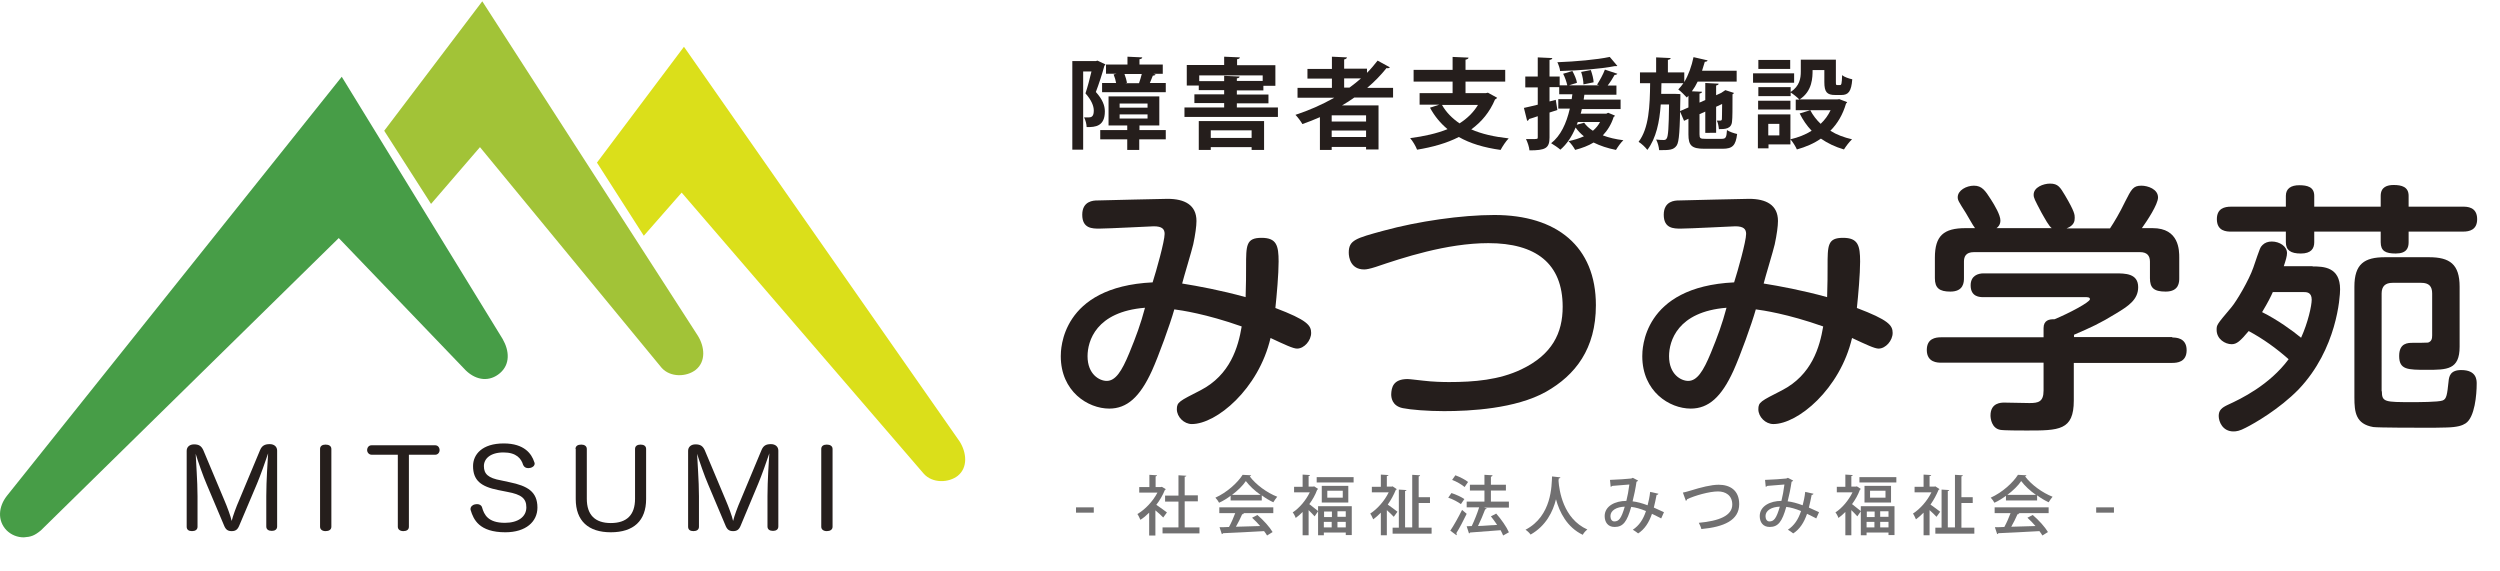
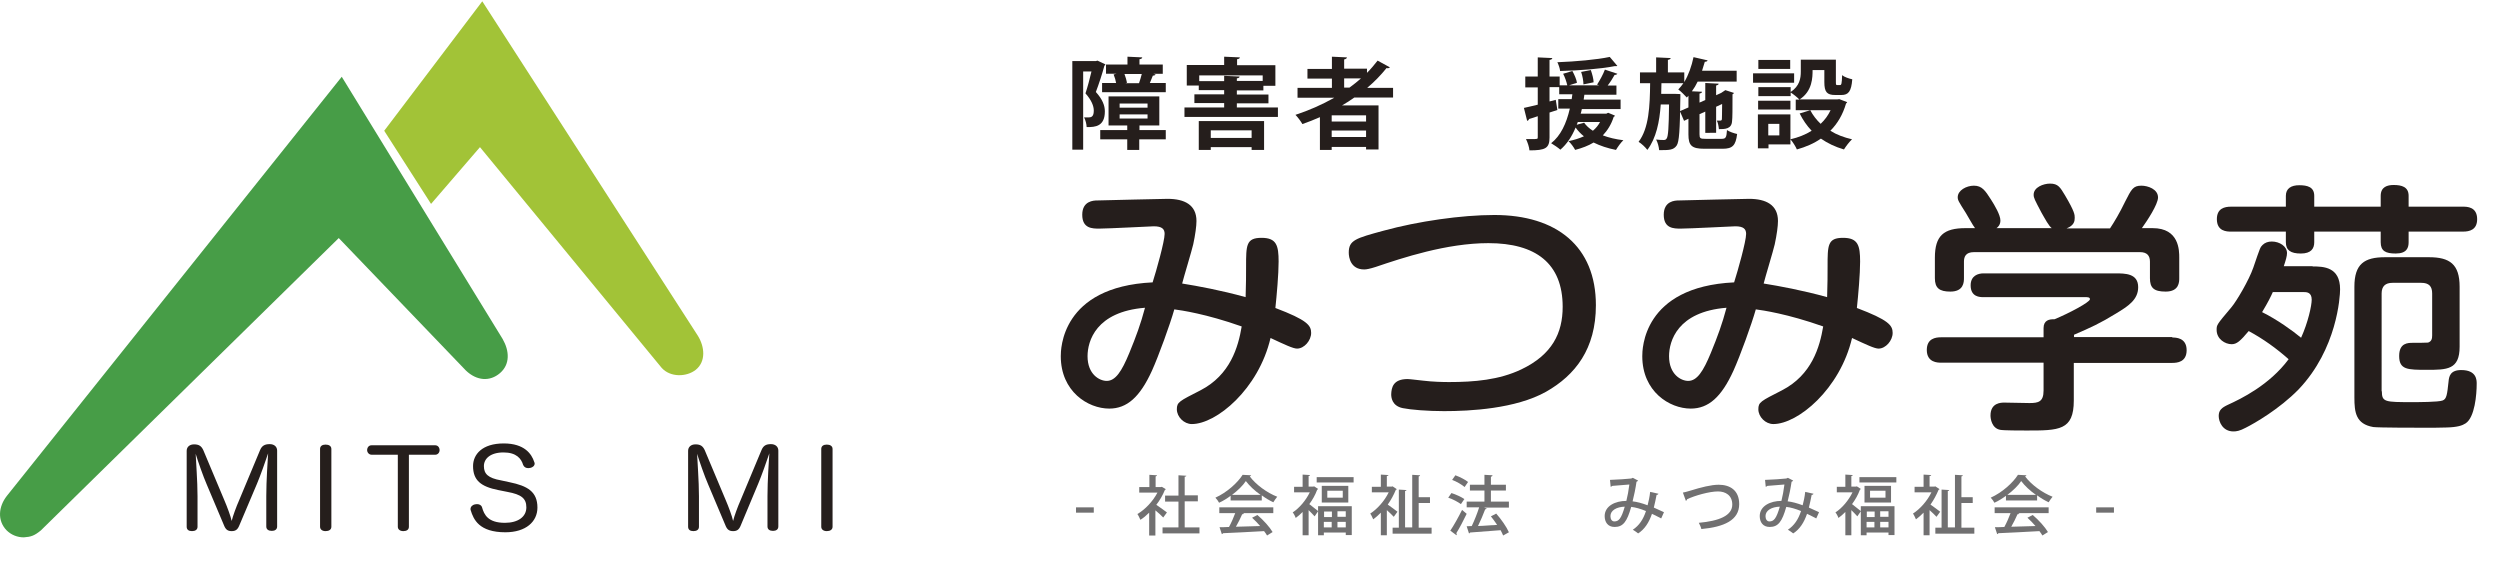
<svg xmlns="http://www.w3.org/2000/svg" version="1.1" id="レイヤー_1" x="0px" y="0px" viewBox="0 0 1083.4 246.5" width="350" height="80" style="enable-background:new 0 0 1083.4 246.5;" xml:space="preserve">
  <style type="text/css">
	.st0{fill:#717071;}
	.st1{fill:#251E1C;}
	.st2{fill:#DBDF1A;}
	.st3{fill:#479D47;}
	.st4{fill:#A2C337;}
</style>
  <g>
    <path class="st0" d="M466.3,219.3h7.7v2.3h-7.7V219.3z" />
    <path class="st0" d="M505.2,211.4c-0.1,0.2-0.2,0.3-0.4,0.4c-0.9,2.2-2.2,4.5-3.7,6.4c1.4,0.9,3.9,2.8,4.6,3.3l-1.6,2.2   c-0.7-0.8-2.1-2-3.4-3.1v10.9H498v-9.9c-1.2,1.2-2.5,2.3-3.8,3.1c-0.3-0.7-0.9-2-1.3-2.5c3.4-2,6.7-5.5,8.7-9.3h-7.9v-2.4h4.4v-5.3   l3.3,0.2c0,0.2-0.2,0.4-0.6,0.5v4.6h2.3l0.4-0.1L505.2,211.4z M513.4,228h6.4v2.6h-16V228h6.9v-11.2h-5.8v-2.6h5.8v-8.8l3.4,0.2   c0,0.2-0.2,0.4-0.7,0.4v8.1h5.7v2.6h-5.7V228z" />
    <path class="st0" d="M533.3,216.3v-2c-1.5,1.1-3.2,2.2-5,3c-0.3-0.6-1-1.6-1.6-2.2c4.9-2.2,9.6-6.4,11.8-9.9l3.7,0.2   c-0.1,0.2-0.3,0.4-0.6,0.5c2.7,3.6,7.5,7.1,11.9,8.8c-0.6,0.7-1.2,1.6-1.7,2.4c-1.7-0.8-3.4-1.8-5-3v2.2H533.3z M528.4,221.8v-2.5   h23.4v2.5h-13.3l0.6,0.2c-0.1,0.2-0.4,0.3-0.8,0.3c-0.7,1.6-1.7,3.7-2.7,5.4c3.2-0.1,6.9-0.2,10.5-0.3c-1.1-1.3-2.3-2.5-3.5-3.6   l2.3-1.2c2.6,2.2,5.3,5.2,6.6,7.4l-2.4,1.5c-0.3-0.6-0.8-1.2-1.3-1.9c-6.6,0.4-13.4,0.7-17.8,0.9c-0.1,0.3-0.3,0.4-0.5,0.4l-1-3   c1.2,0,2.6,0,4.1-0.1c1-1.8,2-4.1,2.7-6H528.4z M546.3,213.9c-2.6-1.8-4.9-4-6.4-6c-1.3,2-3.5,4.1-6,6H546.3z" />
    <path class="st0" d="M571.2,211.3c-0.1,0.2-0.2,0.3-0.4,0.4c-0.8,2.2-2,4.3-3.4,6.2c1.1,0.8,3.1,2.5,3.8,3v-2.1h14.6v12.5h-2.6   v-1.1h-9.5v1.2h-2.5v-10.4l-1.5,2.2c-0.6-0.7-1.7-1.8-2.6-2.7v10.9h-2.6v-10.1c-1,1-2,1.9-3,2.6c-0.2-0.7-0.9-2-1.3-2.4   c2.9-1.9,5.7-5.2,7.4-8.7h-6.8v-2.4h3.7v-5.3l3.2,0.2c0,0.2-0.2,0.4-0.6,0.4v4.6h2l0.4-0.1L571.2,211.3z M570.6,206.2h16v2.3h-16   V206.2z M572.8,210h11.5v7.2h-11.5V210z M577.2,221.1h-3.4v2.4h3.4V221.1z M573.7,228h3.4v-2.4h-3.4V228z M581.9,215.1v-3h-6.7v3   H581.9z M583.2,223.4v-2.4h-3.6v2.4H583.2z M579.6,228h3.6v-2.4h-3.6V228z" />
    <path class="st0" d="M605.3,211.4c-0.1,0.2-0.2,0.3-0.4,0.3c-0.9,2.2-2.1,4.4-3.5,6.4c1.3,0.9,3.6,2.6,4.2,3.1l-1.6,2.2   c-0.6-0.7-1.9-1.9-3-2.9v10.9h-2.6v-9.8c-1.1,1.1-2.2,2.1-3.3,2.9c-0.3-0.7-0.9-2-1.3-2.5c3.1-2,6.2-5.5,8-9.2h-7.3v-2.4h3.9v-5.3   l3.3,0.2c0,0.2-0.2,0.4-0.7,0.4v4.6h2.1l0.4-0.1L605.3,211.4z M614.7,228.1h5.7v2.6h-16.9v-2.6h2.7v-16.5l3.3,0.2   c0,0.2-0.2,0.4-0.6,0.4v15.8h3.1v-22.8l3.4,0.2c0,0.3-0.2,0.4-0.6,0.5v9h4.9v2.5h-4.9V228.1z" />
    <path class="st0" d="M629,213.1c1.9,0.6,4.3,1.7,5.6,2.6l-1.5,2.2c-1.2-0.9-3.6-2.2-5.5-2.8L629,213.1z M628.5,229.4   c1.5-2.2,3.5-5.8,5.1-9c1.8,1.5,1.9,1.6,2,1.7c-1.4,2.9-3.1,6.2-4.5,8.4c0.1,0.1,0.2,0.3,0.2,0.5c0,0.1-0.1,0.3-0.1,0.4   L628.5,229.4z M630.7,205.4c1.9,0.7,4.3,1.9,5.5,2.9l-1.5,2.2c-1.1-1-3.5-2.4-5.4-3.1L630.7,205.4z M653.9,216.9v2.5h-10.8l1.2,0.4   c-0.1,0.2-0.4,0.3-0.7,0.4c-0.8,2.2-2,4.9-3.1,7.2l8.3-0.5c-0.9-1.3-1.8-2.6-2.7-3.7l2.3-1.2c2.2,2.5,4.5,5.8,5.5,8.1l-2.5,1.4   c-0.3-0.7-0.6-1.4-1.1-2.3c-4.9,0.4-10,0.8-13.2,1c-0.1,0.2-0.3,0.4-0.5,0.4l-1-3.1l2.2-0.1c1.1-2.3,2.4-5.5,3.2-8.1h-5.4v-2.5h7.7   v-4.8h-6.3v-2.5h6.3v-4.3l3.5,0.2c0,0.3-0.3,0.6-0.7,0.6v3.5h6.5v2.5h-6.5v4.8H653.9z" />
-     <path class="st0" d="M676.2,206.3c0,0.3-0.3,0.4-0.7,0.5l-0.1,1c0.3,4.2,2,16.4,12.5,21.1c-0.8,0.6-1.6,1.5-2,2.3   c-6.9-3.3-10.1-9.9-11.6-15.4c-1.3,5.3-4.3,11.5-11,15.3c-0.5-0.7-1.3-1.5-2.2-2.1c11.5-6,11.3-19.3,11.5-23.1L676.2,206.3z" />
    <path class="st0" d="M718.7,213.4c-0.1,0.3-0.4,0.5-0.8,0.5c-0.3,1.7-0.8,3.8-1.2,5.5c1.4,0.6,2.9,1.3,4.4,2l-1.2,2.7   c-1.4-0.7-2.7-1.4-4-2c-1.3,3.8-3.2,6.7-6,8.5c-0.6-0.5-1.6-1.2-2.3-1.6c2.7-1.8,4.5-4.4,5.7-8.1c-2.4-1-4.6-1.6-6.4-1.8   c-1.8,6.4-3.5,8.7-7.2,8.7c-3,0-4.3-2.2-4.3-4.7c0-4.4,4.6-6.6,9.4-6.6c0.5-2,1-4.6,1.3-7.1c-1.3,0.1-5.3,0.4-7.4,0.6   c-0.2,0.2-0.4,0.3-0.7,0.4l-0.3-3c2.7-0.1,7.8-0.4,9.2-0.6c0.3-0.1,0.5-0.2,0.7-0.3l2.3,1.2c-0.1,0.2-0.4,0.4-0.7,0.5   c-0.4,2.8-1.1,6.2-1.7,8.5c1.9,0.2,4.1,0.8,6.5,1.7c0.4-1.5,0.9-3.7,1.1-5.8L718.7,213.4z M704.1,219c-3.5,0.1-6.2,1.6-6.2,4.1   c0,1.3,0.6,2.3,1.7,2.3C701.5,225.4,702.6,224.2,704.1,219z" />
    <path class="st0" d="M729.3,212.9c0.7-0.1,1.7-0.4,3.1-0.8c4.8-1.5,9.2-2.6,12.4-2.6c4.8,0,8.9,2.3,8.9,8.4c0,7-6.6,9.9-16.4,10.8   c-0.1-0.6-0.7-2-1.1-2.7c8.8-0.8,14.5-3.1,14.5-7.9c0-4-2.9-5.7-6.2-5.7c-3.7,0-10.1,1.8-13.4,3.4c0,0.3-0.3,0.6-0.5,0.7   L729.3,212.9z" />
    <path class="st0" d="M785.9,213.4c-0.1,0.3-0.4,0.5-0.8,0.5c-0.3,1.7-0.8,3.8-1.2,5.5c1.4,0.6,2.9,1.3,4.4,2l-1.2,2.7   c-1.4-0.7-2.7-1.4-4-2c-1.3,3.8-3.2,6.7-6,8.5c-0.6-0.5-1.6-1.2-2.3-1.6c2.7-1.8,4.5-4.4,5.7-8.1c-2.4-1-4.6-1.6-6.4-1.8   c-1.8,6.4-3.5,8.7-7.2,8.7c-3,0-4.3-2.2-4.3-4.7c0-4.4,4.6-6.6,9.4-6.6c0.5-2,1-4.6,1.3-7.1c-1.3,0.1-5.3,0.4-7.4,0.6   c-0.2,0.2-0.4,0.3-0.7,0.4l-0.3-3c2.7-0.1,7.8-0.4,9.2-0.6c0.3-0.1,0.5-0.2,0.7-0.3l2.3,1.2c-0.1,0.2-0.4,0.4-0.7,0.5   c-0.4,2.8-1.1,6.2-1.7,8.5c1.9,0.2,4.1,0.8,6.5,1.7c0.4-1.5,0.9-3.7,1.1-5.8L785.9,213.4z M771.3,219c-3.5,0.1-6.2,1.6-6.2,4.1   c0,1.3,0.6,2.3,1.7,2.3C768.7,225.4,769.8,224.2,771.3,219z" />
    <path class="st0" d="M806.4,211.3c-0.1,0.2-0.2,0.3-0.4,0.4c-0.8,2.2-2,4.3-3.4,6.2c1.1,0.8,3.1,2.5,3.8,3v-2.1H821v12.5h-2.6v-1.1   h-9.5v1.2h-2.5v-10.4l-1.5,2.2c-0.6-0.7-1.7-1.8-2.6-2.7v10.9h-2.6v-10.1c-1,1-2,1.9-3,2.6c-0.2-0.7-0.9-2-1.3-2.4   c2.9-1.9,5.7-5.2,7.4-8.7h-6.8v-2.4h3.7v-5.3l3.2,0.2c0,0.2-0.2,0.4-0.6,0.4v4.6h2l0.4-0.1L806.4,211.3z M805.8,206.2h16v2.3h-16   V206.2z M808,210h11.5v7.2H808V210z M812.4,221.1h-3.4v2.4h3.4V221.1z M808.9,228h3.4v-2.4h-3.4V228z M817.1,215.1v-3h-6.7v3H817.1   z M818.4,223.4v-2.4h-3.6v2.4H818.4z M814.8,228h3.6v-2.4h-3.6V228z" />
    <path class="st0" d="M840.5,211.4c-0.1,0.2-0.2,0.3-0.4,0.3c-0.9,2.2-2.1,4.4-3.5,6.4c1.3,0.9,3.6,2.6,4.2,3.1l-1.6,2.2   c-0.6-0.7-1.9-1.9-3-2.9v10.9h-2.6v-9.8c-1.1,1.1-2.2,2.1-3.3,2.9c-0.3-0.7-0.9-2-1.3-2.5c3.1-2,6.2-5.5,8-9.2h-7.3v-2.4h3.9v-5.3   l3.3,0.2c0,0.2-0.2,0.4-0.7,0.4v4.6h2.1l0.4-0.1L840.5,211.4z M849.9,228.1h5.7v2.6h-16.9v-2.6h2.7v-16.5l3.3,0.2   c0,0.2-0.2,0.4-0.6,0.4v15.8h3.1v-22.8l3.4,0.2c0,0.3-0.2,0.4-0.6,0.5v9h4.9v2.5h-4.9V228.1z" />
    <path class="st0" d="M869.3,216.3v-2c-1.5,1.1-3.2,2.2-5,3c-0.3-0.6-1-1.6-1.6-2.2c4.9-2.2,9.6-6.4,11.8-9.9l3.7,0.2   c-0.1,0.2-0.3,0.4-0.6,0.5c2.7,3.6,7.5,7.1,11.9,8.8c-0.6,0.7-1.2,1.6-1.7,2.4c-1.7-0.8-3.4-1.8-5-3v2.2H869.3z M864.4,221.8v-2.5   h23.4v2.5h-13.3l0.6,0.2c-0.1,0.2-0.4,0.3-0.8,0.3c-0.7,1.6-1.7,3.7-2.7,5.4c3.2-0.1,6.9-0.2,10.5-0.3c-1.1-1.3-2.3-2.5-3.5-3.6   l2.3-1.2c2.6,2.2,5.3,5.2,6.6,7.4l-2.4,1.5c-0.3-0.6-0.8-1.2-1.3-1.9c-6.6,0.4-13.4,0.7-17.8,0.9c-0.1,0.3-0.3,0.4-0.5,0.4l-1-3   c1.2,0,2.6,0,4.1-0.1c1-1.8,2-4.1,2.7-6H864.4z M882.3,213.9c-2.6-1.8-4.9-4-6.4-6c-1.3,2-3.5,4.1-6,6H882.3z" />
    <path class="st0" d="M908.4,219.3h7.7v2.3h-7.7V219.3z" />
  </g>
  <g>
    <path class="st1" d="M475.6,25.7l3.4,1.6c0,0.3-0.2,0.5-0.4,0.6c-0.9,3.4-2.4,8-3.7,11.4c2.9,3.2,3.9,5.9,3.9,8.4   c0,6.4-4,6.9-7.9,6.8c0-1.2-0.5-3.1-1.1-4.2c0.8,0,1.5,0,2.1,0c1.5,0,2.1-0.9,2.1-3c0-1.9-1-4.5-3.6-7.4c0.9-2.7,1.9-6.5,2.6-9.5   h-3.6v33.9h-4.7V25.9h10.2L475.6,25.7z M505.2,55.8v4h-11.5v4.6h-5.2v-4.6h-11.7v-4h11.7v-2h-8.1V41.2h22v12.6h-8.6v2H505.2z    M483.7,35.5c-0.2-1.2-0.6-2.6-1.1-3.8l1.2-0.3h-4.5v-4h9.3V24l6.4,0.3c0,0.4-0.4,0.7-1.2,0.8v2.3h10.1v4h-4.1l1,0.3   c-0.2,0.3-0.5,0.5-1.2,0.5c-0.3,0.9-0.9,2.1-1.3,3.2h6.9v4h-27.6v-4H483.7z M485.2,44.3v1.8h12.1v-1.8H485.2z M485.2,49v1.8h12.1   V49H485.2z M487.7,35.5h5.9c0.4-1.2,0.9-2.7,1.2-4h-7.5c0.5,1.3,0.9,2.8,1.1,3.8L487.7,35.5z" />
    <path class="st1" d="M536,46h17.8v4.1h-40.5V46h17.2v-1.9h-12.9v-3.8h12.9v-1.8h-11v-2h-5.2v-8.9h16.2V24l6.8,0.3   c0,0.4-0.4,0.7-1.2,0.8v2.6h16.6v8.9h-5.2v2H536v1.8h13.7v3.8H536V46z M519.5,64.4V51.9h28.3v12.5h-5.4v-1.2h-17.7v1.2H519.5z    M519.6,34.6h10.9v-2.3l6.7,0.3c0,0.4-0.4,0.7-1.2,0.8v1.1h11.2v-2.4h-27.5V34.6z M542.4,55.9h-17.7v3.3h17.7V55.9z" />
    <path class="st1" d="M603.6,41.7h-16.7c-1.7,1.2-3.5,2.4-5.3,3.4h15.8v19.1H592v-1.1h-14.9v1.3H572V50.2c-2.5,1.1-5,2.1-7.6,3   c-0.6-1.1-2-3-3-4c5.8-1.9,11.5-4.4,16.8-7.4h-15.9v-4.3h14.9v-4h-10.6v-4.2h10.6V24l6.5,0.3c0,0.4-0.4,0.7-1.2,0.9v4h9.9V31   c1.7-1.7,3.2-3.5,4.6-5.3l5.3,2.9c-0.2,0.3-0.5,0.4-0.9,0.4c-0.2,0-0.4,0-0.5-0.1c-2.5,3.1-5.3,6-8.4,8.6h11.2V41.7z M592,52.1   v-2.7h-14.9v2.7H592z M577.1,58.8H592V56h-14.9V58.8z M582.5,33.4v4h2.3c1.8-1.3,3.4-2.6,5-4H582.5z" />
-     <path class="st1" d="M644.8,39.6l4,2.2c-0.2,0.3-0.5,0.6-0.9,0.7c-2.3,5.5-5.8,9.7-10.3,13c4.5,2,9.9,3.2,16.2,3.9   c-1.2,1.2-2.7,3.5-3.5,5c-7.2-1-13.2-2.8-18.1-5.6c-5.3,2.7-11.4,4.4-18.1,5.5c-0.5-1.4-1.9-3.8-3-5c6-0.8,11.5-2,16.2-3.9   c-3.1-2.6-5.6-5.6-7.6-9.3l4-1.3h-8.5v-5h14.3v-5h-16.9v-5.1h16.9v-5.6l6.9,0.3c0,0.4-0.4,0.7-1.3,0.9v4.4h17.2v5.1h-17.2v5h8.8   L644.8,39.6z M624.9,44.9c1.8,3.2,4.4,5.8,7.6,8c3.3-2.1,6-4.7,8-8H624.9z" />
    <path class="st1" d="M696.9,48.3l2.9,1.2c0,0.3-0.2,0.5-0.5,0.6c-1,3.2-2.7,5.9-4.7,8c2.6,1,5.6,1.7,8.9,2.1c-1.1,1-2.5,3-3.2,4.2   c-3.6-0.7-6.9-1.8-9.7-3.2c-2.3,1.4-5,2.4-8,3.2c-0.5-1-1.9-3-2.9-3.8c2.5-0.5,4.7-1.2,6.7-2.1c-1.4-1.1-2.6-2.4-3.6-3.8   c-1.6,3.9-3.8,7.2-6.6,9.6c-0.9-0.8-2.8-2.1-4-2.8c4.1-3.2,6.6-8.5,8.1-15h-5v-4.1h5.8c0.1-0.7,0.2-1.4,0.3-2.1h-5.7v-3.1h-4.2v6.2   l2.7-0.7l0.7,4.4l-3.4,1.1v10.8c0,4.7-1.8,5.6-8.7,5.6c-0.1-1.4-0.8-3.5-1.5-4.9c0.9,0,1.8,0,2.6,0c2.4,0,2.5,0,2.5-0.8v-9.1   c-1.4,0.5-2.7,0.9-3.8,1.2c0,0.4-0.4,0.7-0.8,0.8l-1.4-5.6c1.7-0.3,3.7-0.9,6-1.4v-7.5H661v-4.7h5.4v-8.3l6.3,0.3   c0,0.4-0.4,0.7-1.2,0.8v7.2h4.4v3.8h3.3c-0.3-1.4-1-3.5-1.8-5l4-1.2c0.9,1.6,1.8,3.7,2,5.1l-3.4,1.1H693l-0.9-0.3   c1.2-1.8,2.7-4.6,3.4-6.5l5.4,1.8c-0.2,0.3-0.6,0.5-1.2,0.5c-0.7,1.3-1.9,3.2-3,4.6h3.8v4h-13.9c-0.1,0.7-0.2,1.5-0.3,2.1h16v4.1   h-16.8c-0.1,0.7-0.3,1.3-0.5,2h11.1L696.9,48.3z M700.9,28c-0.2,0.1-0.4,0.1-0.7,0.1c-0.2,0-0.3,0-0.5,0c-6,1.2-15.5,1.9-23.6,2.1   c-0.1-1.1-0.7-2.8-1.2-3.8c7.9-0.3,17.1-1.1,22.7-2.3L700.9,28z M683.8,52.2c-0.2,0.4-0.3,0.9-0.5,1.3l3.2-0.9   c0.9,1.3,2.2,2.5,3.8,3.5c1.3-1.1,2.3-2.3,3.1-3.8H683.8z M689.4,29.8c0.6,1.7,1.2,3.9,1.2,5.3l-4.4,0.9c0-1.4-0.4-3.7-1-5.4   L689.4,29.8z" />
    <path class="st1" d="M736.5,57.6c0,1.8,0.3,2,2.6,2h7c1.8,0,2.1-0.6,2.3-3.8c1,0.7,3,1.4,4.4,1.7c-0.6,5-2,6.4-6.3,6.4h-7.9   c-5.5,0-6.9-1.4-6.9-6.2v-6.8l-1.9,0.9l-1.8-4.2l3.7-1.6v-5.1l-0.7,0.8c-0.8-0.9-2.6-2.7-3.7-3.5c0.8-0.8,1.5-1.7,2.2-2.7H720   l-0.1,4.6h5.6l2.7,0.1c0,0.4,0,1,0,1.5c-0.2,14.2-0.5,19.2-1.6,20.8c-1.4,2-3.2,2-7.6,2c-0.1-1.4-0.6-3.3-1.3-4.6   c1.4,0.2,2.7,0.2,3.3,0.2c0.6,0,0.9-0.1,1.3-0.7c0.6-0.9,0.9-4.5,1-14.7h-3.6c-0.5,7.5-2,14.7-5.8,19.7c-0.9-1.2-2.5-2.7-3.8-3.5   c4.5-5.9,4.9-15.5,5-25.4h-4.4v-4.7h7v-6.5l6.3,0.3c0,0.4-0.4,0.6-1.2,0.8v5.4h7.1v4.2c1.8-3,3.2-6.9,4-10.8l6.1,1.4   c-0.1,0.4-0.5,0.6-1.2,0.6c-0.4,1.3-0.8,2.7-1.2,3.9h15v4.7h-16.9c-0.7,1.5-1.6,3-2.5,4.2l4.4,0.2c0,0.4-0.4,0.6-1.1,0.8v3.9   l2.5-1.1v-7.4l5.8,0.3c0,0.4-0.4,0.6-1.1,0.8v4.2l2.2-1h0l1.8-1.2c1.2,0.4,2.3,0.7,3.7,1.2c0,0.2-0.3,0.5-0.6,0.6   c0,6.1,0,10.4-0.2,11.7c-0.2,3.4-3.2,3.4-5.7,3.4c-0.1-1.2-0.4-2.8-0.9-3.7c0.5,0,1.2,0,1.5,0c0.4,0,0.6-0.1,0.7-0.6   c0-0.4,0.1-2.7,0.1-6.6l-2.6,1.2v11.3H739v-9.2l-2.5,1.1V57.6z" />
    <path class="st1" d="M777.5,31.2v4.1h-17.8v-4.1H777.5z M797.1,42.4l3.4,1.3c-0.1,0.3-0.3,0.4-0.5,0.6c-1.4,4.8-3.7,8.7-6.8,11.8   c2.7,1.7,5.9,2.9,9.4,3.7c-1.2,1.1-2.7,3.1-3.5,4.4c-3.8-1.1-7.1-2.7-10-4.7c-3,2.1-6.5,3.6-10.4,4.7c-0.5-1.2-1.8-3.3-2.8-4.4v2.2   h-9.5v1.7h-4.6V49h14.1v10.8c3.4-0.8,6.5-2,9.2-3.7c-2.1-2.2-3.8-4.7-5.2-7.5l4.6-1.4h-6.3v-4.6h1.6c-0.8-0.9-2.7-2.4-3.8-3.1v1.6   h-14v-3.9h14v2.1c3.9-2.6,4.4-5.9,4.4-8.9v-5.1h15.2v9.7c0,1.2,0.1,1.3,0.6,1.3h1.2c0.6,0,0.8-0.6,0.9-4.3c0.9,0.8,3,1.5,4.4,1.8   c-0.4,5.3-1.7,6.8-4.7,6.8h-2.7c-3.6,0-4.7-1.3-4.7-5.6v-5.2h-5.1c0,3,0,9.1-5.6,12.7h16.4L797.1,42.4z M775.9,43.1v3.8h-14v-3.8   H775.9z M775.8,25.4v3.9H762v-3.9H775.8z M771.1,58.1v-5h-4.8v5H771.1z M784.5,47.2c1.1,2.1,2.6,4.1,4.5,5.9   c1.8-1.7,3.2-3.6,4.3-5.9H784.5z" />
  </g>
  <g>
    <path class="st1" d="M540,115c0-9.3,0-12.5,6.7-12.5c6.5,0,7.4,3.3,7.4,10.3c0,5.5-0.8,14.4-1.4,20.1c13.7,5.2,15.5,7.5,15.5,10.8   c0,3.3-3,6.8-6.1,6.8c-1.7,0-5.3-1.7-11.5-4.6c-5.2,22.2-23.5,37.3-34.1,37.3c-3.4,0-6.5-3.1-6.5-6.4c0-3.1,1-3.5,10.2-8.2   c13-6.7,16.4-18.8,17.9-27.7c-15.6-5.5-26.2-7-29.2-7.4c-1.8,6.4-6.8,20.2-9.7,26.6c-5.2,11.4-10.8,16.4-18.5,16.4   c-9.2,0-21-7.4-21-22.7c0-2.7,0-30.1,39.8-32c1.6-5,5.2-17.8,5.2-21c0-2.1-1.1-3.3-4.7-3.3c-0.7,0-19.9,1-23.6,1c-3,0-7.4,0-7.4-6   s4.9-6.2,6.5-6.2c4.9-0.1,27.6-0.7,30.5-0.7c7.3,0,12.5,2.6,12.5,9.6c0,2.2-0.5,5.9-1.4,10.1c-0.6,2.7-4.2,14.5-4.8,17   c6.8,1.1,16.7,2.9,27.5,5.9C540,121.9,540,118.8,540,115z M471.3,153.8c0,7.9,5.2,10.7,8.3,10.7c3.8,0,6.5-4.1,9.8-12.1   c3-7.3,4.9-12.5,6.8-19.6C474.9,134.5,471.3,147.3,471.3,153.8z" />
    <path class="st1" d="M610,163.7c1.1,0,5.5,0.6,6.8,0.7c4.2,0.5,8.3,0.6,11.2,0.6c10.8,0,21.7-0.9,31.3-5.5   c13.4-6.4,17.9-15.8,17.9-27.1c0-18.8-11.6-27.6-32.2-27.6c-18.1,0-37.3,6.4-48.8,10.3c-2.5,0.8-4,1.1-5,1.1   c-5.9,0-6.7-5.2-6.7-7.3c0-5.4,3-6.2,15.1-9.5c15-4.1,33.8-6.8,48-6.8c27,0,44,13.6,44,39.1c0,18.9-8.9,30.3-21.6,37.5   c-13.2,7.4-33,8.4-44.2,8.4c-7.1,0-14.5-0.6-17.9-1.3c-4.8-1-5-4.8-5-6C603,167.4,603.7,163.7,610,163.7z" />
    <path class="st1" d="M792,115c0-9.3,0-12.5,6.7-12.5c6.5,0,7.4,3.3,7.4,10.3c0,5.5-0.8,14.4-1.4,20.1c13.7,5.2,15.5,7.5,15.5,10.8   c0,3.3-3,6.8-6.1,6.8c-1.7,0-5.3-1.7-11.5-4.6c-5.2,22.2-23.5,37.3-34.1,37.3c-3.4,0-6.5-3.1-6.5-6.4c0-3.1,1-3.5,10.2-8.2   c13-6.7,16.4-18.8,17.9-27.7c-15.6-5.5-26.2-7-29.2-7.4c-1.8,6.4-6.8,20.2-9.7,26.6c-5.2,11.4-10.8,16.4-18.5,16.4   c-9.2,0-21-7.4-21-22.7c0-2.7,0-30.1,39.8-32c1.6-5,5.2-17.8,5.2-21c0-2.1-1.1-3.3-4.7-3.3c-0.7,0-19.9,1-23.6,1c-3,0-7.4,0-7.4-6   s4.9-6.2,6.5-6.2c4.9-0.1,27.6-0.7,30.5-0.7c7.3,0,12.5,2.6,12.5,9.6c0,2.2-0.5,5.9-1.4,10.1c-0.6,2.7-4.2,14.5-4.8,17   c6.8,1.1,16.7,2.9,27.5,5.9C792,121.9,792,118.8,792,115z M723.3,153.8c0,7.9,5.2,10.7,8.3,10.7c3.8,0,6.5-4.1,9.8-12.1   c3-7.3,4.9-12.5,6.8-19.6C726.9,134.5,723.3,147.3,723.3,153.8z" />
    <path class="st1" d="M941.4,145.7c1.4,0,6.2,0,6.2,5.5c0,5.2-4.2,5.5-6.2,5.5h-42.7V173c0,13-6.4,13-20.5,13c-2.3,0-10,0-11.4-0.3   c-3.7-0.7-4.2-4.9-4.2-6.2c0-5.6,4.7-5.6,6-5.6c0.6,0,9.2,0.2,10.9,0.2c3.8,0,6.1-0.5,6.1-5.4v-12.1h-44.4c-1.4,0-6.2,0-6.2-5.5   c0-5,3.8-5.5,6.2-5.5h44.4v-4c0-3.4,2.5-3.9,4.7-3.8c6.1-2.5,15.4-7.4,15.4-8.7c0-0.9-1-0.9-2.2-0.9h-44c-1.4,0-5.5,0-5.5-5.1   c0-4.2,3.2-5.2,5.6-5.2h57c4.4,0,10,0,10,6c0,5.4-4.3,8.2-9.6,11.4c-6.8,4.2-11.2,6.2-18.2,9.2v1H941.4z M889.3,98.4   c-1.3-0.7-3.2-4.4-4.6-6.8c-3-5.7-3.4-6.4-3.4-7.8c0-3.2,4.2-4.8,7.1-4.8c3.5,0,4.4,1.6,6.5,5.1c4.2,7.1,4.2,8.4,4.2,9.7   c0,1.4-0.2,3.3-3.5,4.6h18.8c1.8-2.7,4.2-6.7,6.5-11.5c2.8-5.5,3.5-7,7.1-7c2.8,0,7.2,1.5,7.2,5.1c0,3-4.7,10.1-7,13.3h4.7   c11.5,0,11.5,9.7,11.5,12.8v8.8c0,1.7,0,5.9-5.9,5.9c-5.2,0-6.8-1.7-6.8-5.8v-7.2c0-2.6-1.3-4.1-4.3-4.1h-72   c-3.6,0-4.3,2.1-4.3,4.1v7.1c0,1.8-0.1,5.9-5.9,5.9c-4.7,0-6.7-1.5-6.7-5.8v-8.9c0-9.5,3.8-12.8,13.3-12.8h4.1   c-0.8-0.9-3.4-5.7-4-6.6c-3.1-4.9-3.5-5.5-3.5-6.8c0-3,3.8-5,7-5c3.5,0,4.9,2.1,7.4,6c1.6,2.5,4.1,6.7,4.1,9.1   c0,1.9-1.1,2.9-1.7,3.3H889.3z" />
    <path class="st1" d="M1002.2,114.9c4.7,0,11.9,0.2,11.9,9.9c0,3.2-1.3,25.9-18,43.4c-8.3,8.5-19.1,14.7-22.9,16.6   c-2.6,1.4-4.1,1.6-5.3,1.6c-4.7,0-6.4-4.2-6.4-6.7s1.3-3.6,4.1-4.9c5.5-2.5,17.9-8.5,26.2-19.7c-5.3-4.7-11-8.8-17.3-12.2   c-3.7,4.4-5.2,5.7-7.4,5.7c-2.8,0-6.5-2.2-6.5-6.2c0-2.2,0-2.2,6.4-9.8c2.2-2.6,7.6-11.7,9.5-17.2c3-8.8,3-8.8,4-9.8   c1-1,2.4-1.5,4-1.5c3.4,0,6.6,2.1,6.6,5c0,1.3-0.5,3-1.4,5.7H1002.2z M990.6,84.3c0-3.2,2.3-4.6,5.8-4.6c3.6,0,6.5,0.8,6.5,4.6V89   h28.8v-4.7c0-3.9,2.9-4.7,5.6-4.7c3.5,0,6.5,0.8,6.5,4.7V89h23.6c1.6,0,6.1,0,6.1,5.4c0,4.7-3.4,5.4-6.1,5.4h-23.6v4.6   c0,2.3-0.7,4.9-5.6,4.9c-4.4,0-6.5-1.1-6.5-4.9v-4.6h-28.8v4.6c0,2.7-1.3,4.9-5.8,4.9c-4.4,0-6.5-1.4-6.5-4.9v-4.6h-23.8   c-1.8,0-6.1-0.1-6.1-5.4c0-4.7,3.4-5.4,6.1-5.4h23.8V84.3z M985,125.9c-1,2.2-2,4.3-4.7,8.8c6.5,3.2,13.3,8.1,16.9,11.1   c3-6.6,4.6-13.9,4.6-16.5c0-3.3-2.3-3.3-3.6-3.3H985z M1032.2,169c0,4.7,1.4,4.7,13.2,4.7c2.4,0,11.3,0,13.1-0.7   c1.8-0.6,2-2.7,2.6-8.2c0.2-2.2,0.7-5,5.5-5c6.7,0,6.7,4.4,6.7,5.9c0,4.7-0.8,14.6-4.8,17.2c-1.4,0.9-3.4,1.7-8.6,1.8   c-2.8,0.1-5.8,0.1-8.6,0.1c-3.7,0-20.4,0-22.8-0.3c-7.6-1.3-8.2-6.4-8.2-12.8v-48c0-9.9,4.3-12.8,13.3-12.8h19   c9,0,13.3,3,13.3,12.8v26c0,10-5.5,10-14.2,10c-8.3,0-12,0-12-6c0-5.7,3.8-5.7,6-5.7c1.1,0,5.9,0,6.5-0.1c1.6-0.5,1.8-1.8,1.8-3.1   v-18.2c0-3.1-1.4-4.6-4.7-4.6h-12.5c-3.1,0-4.7,1.5-4.7,4.6V169z" />
  </g>
  <g>
    <g>
-       <path class="st2" d="M415.9,190.8L296.4,19.7l-37.7,50.2l20.3,31.7l16.4-18.7l104.9,121.8c3.8,4.3,10.9,4,14.8,0.9    C419.5,202,418.9,195.6,415.9,190.8z" />
      <g>
        <path class="st3" d="M10.3,232.3c-2.7,0-5.4-1-7.5-3.1C-1.2,225-0.7,219,3,214.3L148.1,32.7l69.7,113.6c3,5.2,3.3,11-1.1,14.8     c-4.4,3.8-10.1,3.4-14.8-1.1l-55.1-57.4L17.7,229.3C14.9,231.6,13.4,232.1,10.3,232.3z" />
      </g>
      <g>
        <path class="st4" d="M302.4,144.9L209,0l-42.5,56.1l20.3,31.7L208,63.2l78.7,95.6c3.8,4.3,10.9,4,14.8,0.9     C306,156.1,305.4,149.7,302.4,144.9z" />
      </g>
    </g>
    <g>
      <path class="st1" d="M103.6,227.4c-0.7,1.6-1.6,2.2-3.2,2.2c-1.6,0-2.5-0.6-3.2-2.2l-7.6-18c-1.5-3.4-3.9-10.3-4.8-13.3    c0.1,3.1,0.8,11.7,0.8,18.4v13.2c0,1.3-1,1.9-2.4,1.9c-1.4,0-2.3-0.6-2.3-1.9v-32.9c0-1.7,1.3-2.8,3.2-2.8c2.2,0,3.2,0.8,4,2.5    l9.2,21.9c1,2.3,2.7,6.8,3.1,8.8c0.5-2.1,2-6.2,3.2-8.9l9.1-21.8c0.8-1.9,2-2.6,4.2-2.6c1.9,0,3.2,1.1,3.2,2.8v32.9    c0,1.3-1,1.9-2.3,1.9c-1.4,0-2.4-0.6-2.4-1.9v-13.2c0-6.7,0.6-15.2,0.8-18.5c-1,3-3.4,9.8-4.8,13.1L103.6,227.4z" />
      <path class="st1" d="M138.7,194c0-1.3,1-1.9,2.4-1.9c1.4,0,2.5,0.6,2.5,1.9v33.7c0,1.3-1.1,1.9-2.5,1.9c-1.4,0-2.4-0.7-2.4-1.9    V194z" />
      <path class="st1" d="M161.1,196.5c-1.2,0-2-1-2-2c0-1.1,0.7-2.1,1.9-2.1h27.6c1.2,0,1.9,1,1.9,2.1c0,1.1-0.8,2-1.9,2h-11.4v31.2    c0,1.3-1,1.9-2.4,1.9s-2.4-0.7-2.4-1.9v-31.2H161.1z" />
      <path class="st1" d="M220.8,208.4c7.8,1.6,12.1,4.1,12.1,11c0,6.1-5,10.7-13.9,10.7c-11.4,0-13.8-5.6-15-9.5    c-0.1-0.2-0.1-0.4-0.1-0.6c0-1,0.9-1.8,1.9-2c0.3,0,0.6-0.1,0.9-0.1c1,0,1.9,0.4,2.2,1.4c0.9,3.2,2.6,6.7,9.9,6.7    c5.7,0,9.3-2.6,9.3-6.7c0-3.9-2.2-5.6-8.2-6.7l-4-0.8c-7.5-1.5-10.9-4.2-10.9-10.4c0-5,3.9-9.8,13.3-9.8c9,0,12.1,4.6,13.2,8    c0.1,0.2,0.2,0.5,0.2,0.7c0,1-0.9,1.7-1.9,1.9c-0.3,0-0.6,0.1-0.9,0.1c-0.9,0-1.8-0.4-2.2-1.4c-0.8-2.7-2.9-5.4-8.5-5.4    c-5.8,0-8.5,2.8-8.5,5.9c0,3.4,1.8,5.2,7.4,6.2L220.8,208.4z" />
-       <path class="st1" d="M249.4,194c0-1.3,1-1.9,2.5-1.9c1.3,0,2.4,0.6,2.4,1.9v21.6c0,7,3.6,10.5,10.4,10.5c6.9,0,10.5-3.5,10.5-10.5    V194c0-1.3,1-1.9,2.4-1.9c1.4,0,2.4,0.6,2.4,1.9v21.7c0,9.4-5.4,14.4-15.3,14.4c-9.7,0-15.2-4.9-15.2-14.4V194z" />
      <path class="st1" d="M320.9,227.4c-0.7,1.6-1.6,2.2-3.2,2.2c-1.6,0-2.5-0.6-3.2-2.2l-7.6-18c-1.5-3.4-3.9-10.3-4.8-13.3    c0.1,3.1,0.8,11.7,0.8,18.4v13.2c0,1.3-1,1.9-2.4,1.9c-1.4,0-2.3-0.6-2.3-1.9v-32.9c0-1.7,1.3-2.8,3.2-2.8c2.2,0,3.2,0.8,4,2.5    l9.2,21.9c1,2.3,2.7,6.8,3.1,8.8c0.5-2.1,2-6.2,3.2-8.9l9.1-21.8c0.8-1.9,1.9-2.6,4.1-2.6c1.9,0,3.2,1.1,3.2,2.8v32.9    c0,1.3-1,1.9-2.3,1.9c-1.4,0-2.4-0.6-2.4-1.9v-13.2c0-6.7,0.6-15.2,0.8-18.5c-1,3-3.4,9.8-4.8,13.1L320.9,227.4z" />
      <path class="st1" d="M355.9,194c0-1.3,1-1.9,2.4-1.9c1.4,0,2.5,0.6,2.5,1.9v33.7c0,1.3-1.1,1.9-2.5,1.9c-1.4,0-2.4-0.7-2.4-1.9    V194z" />
    </g>
  </g>
</svg>